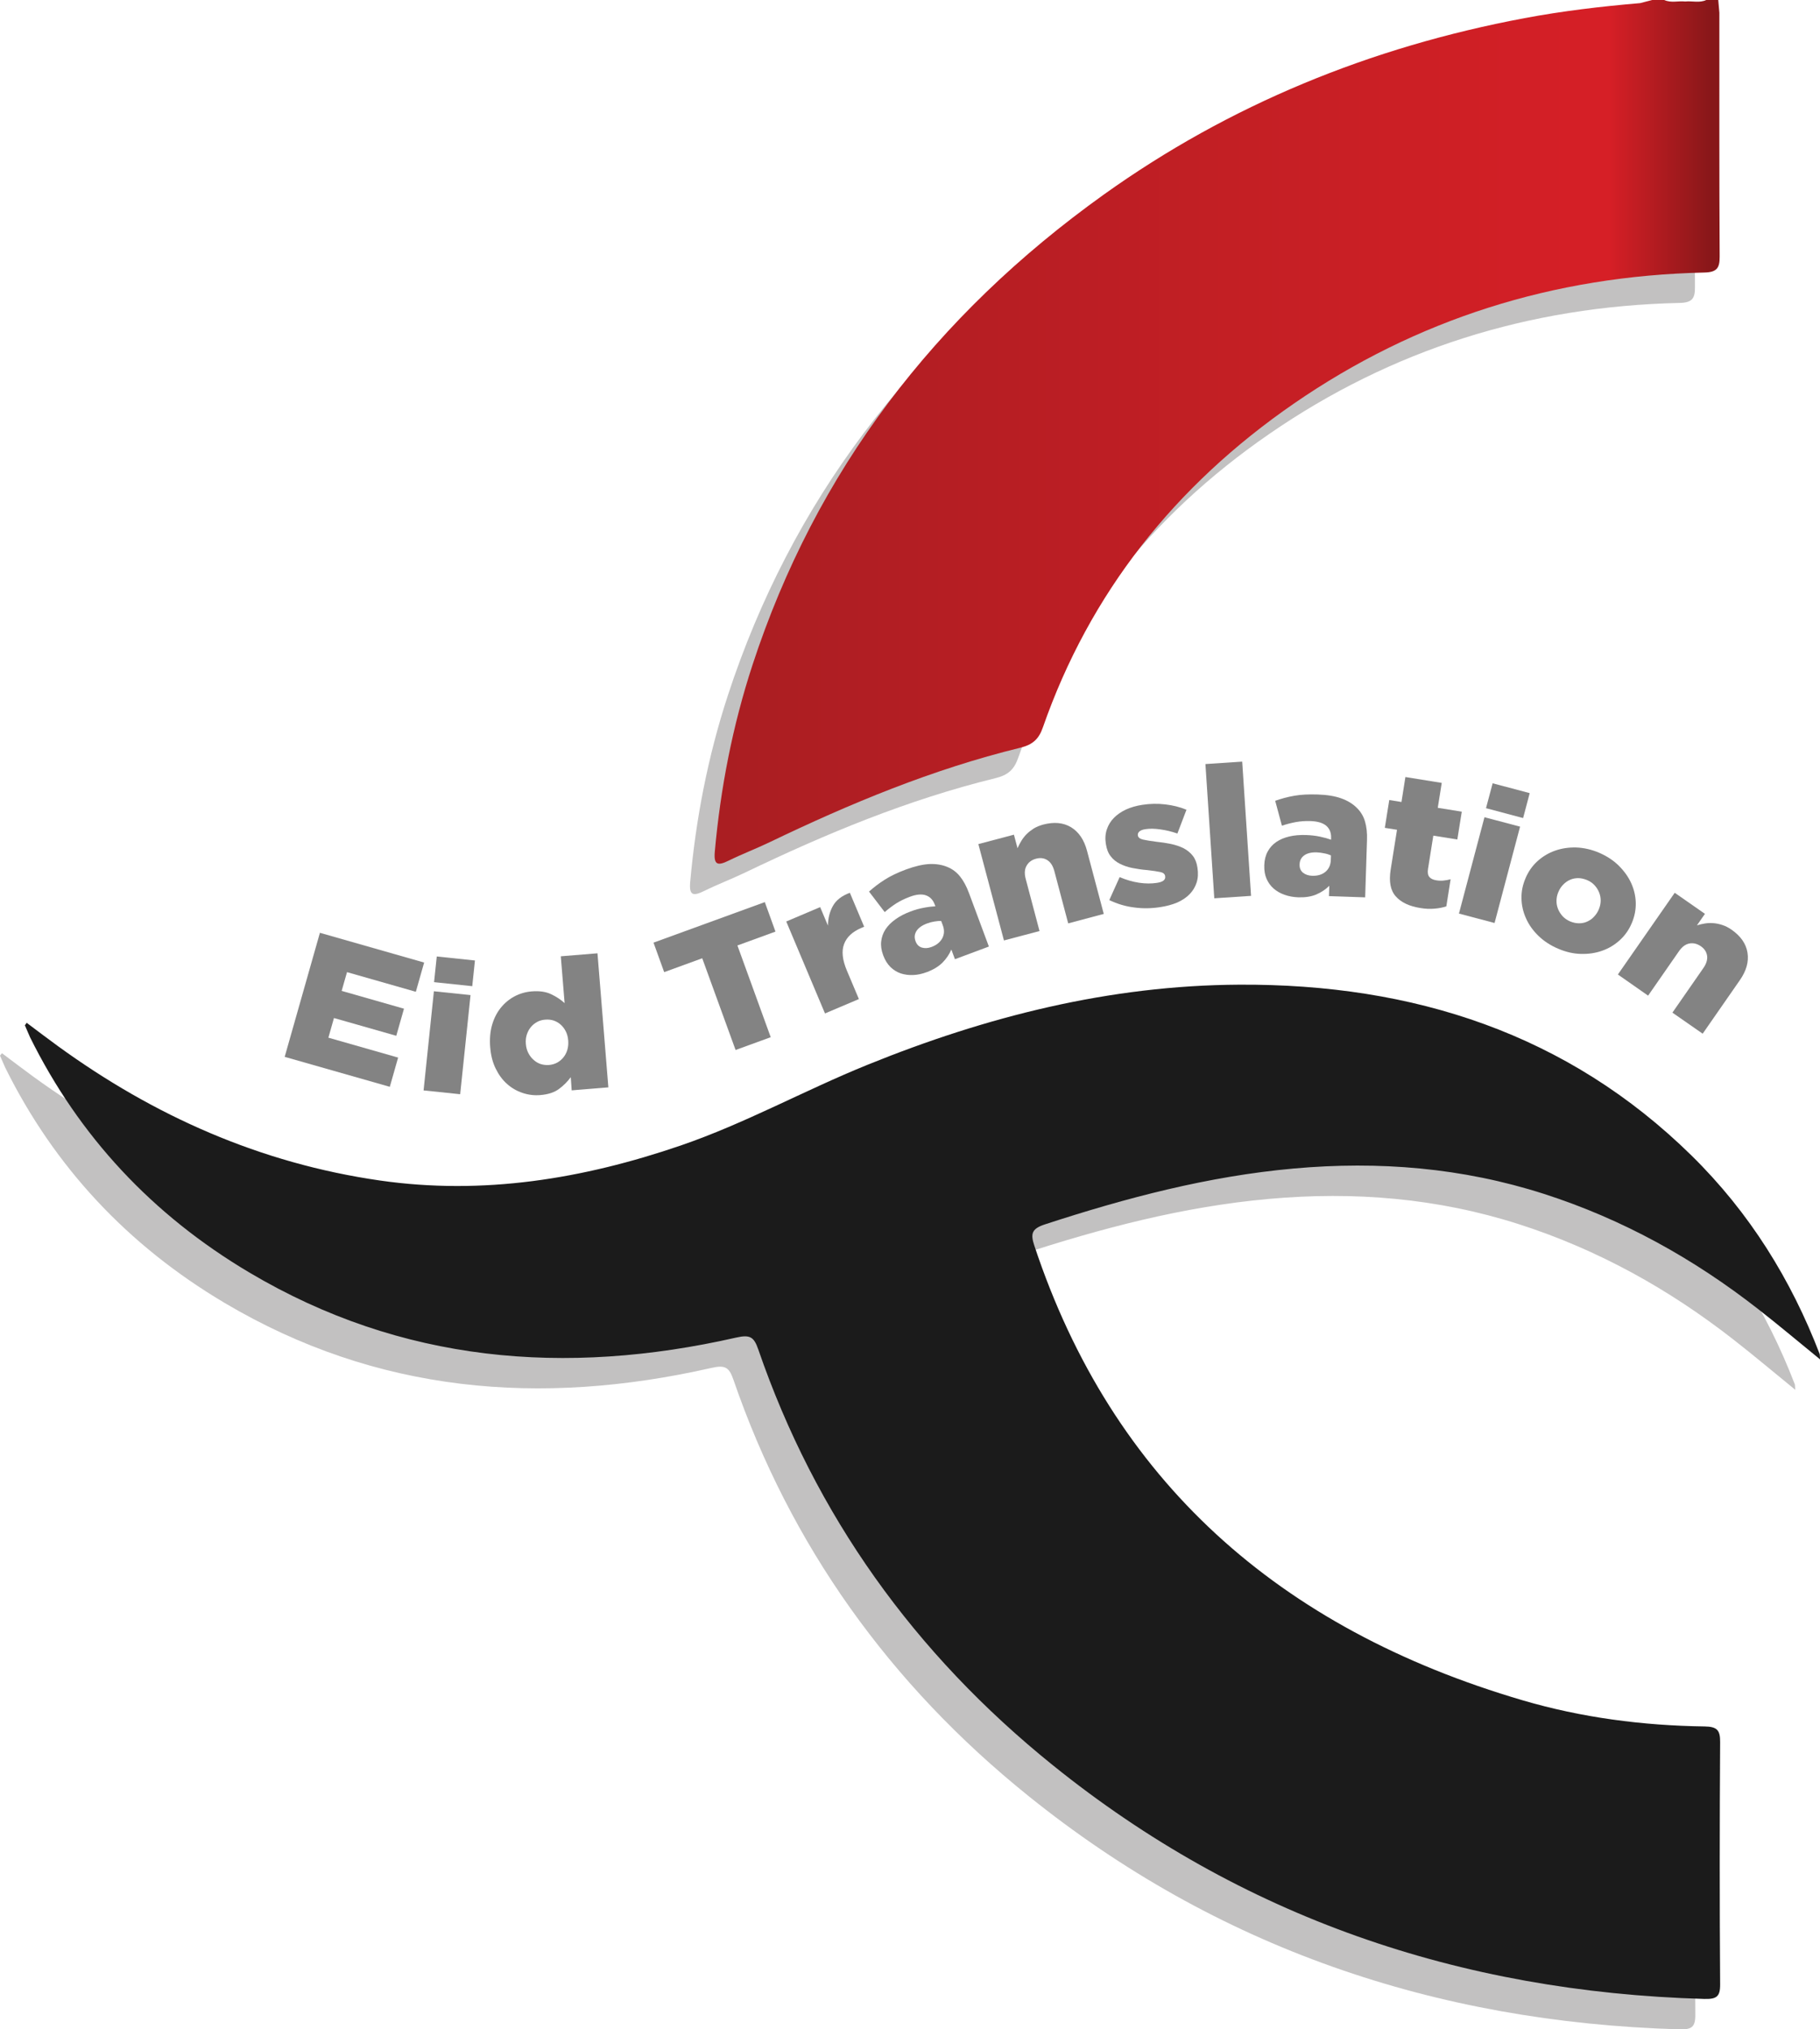
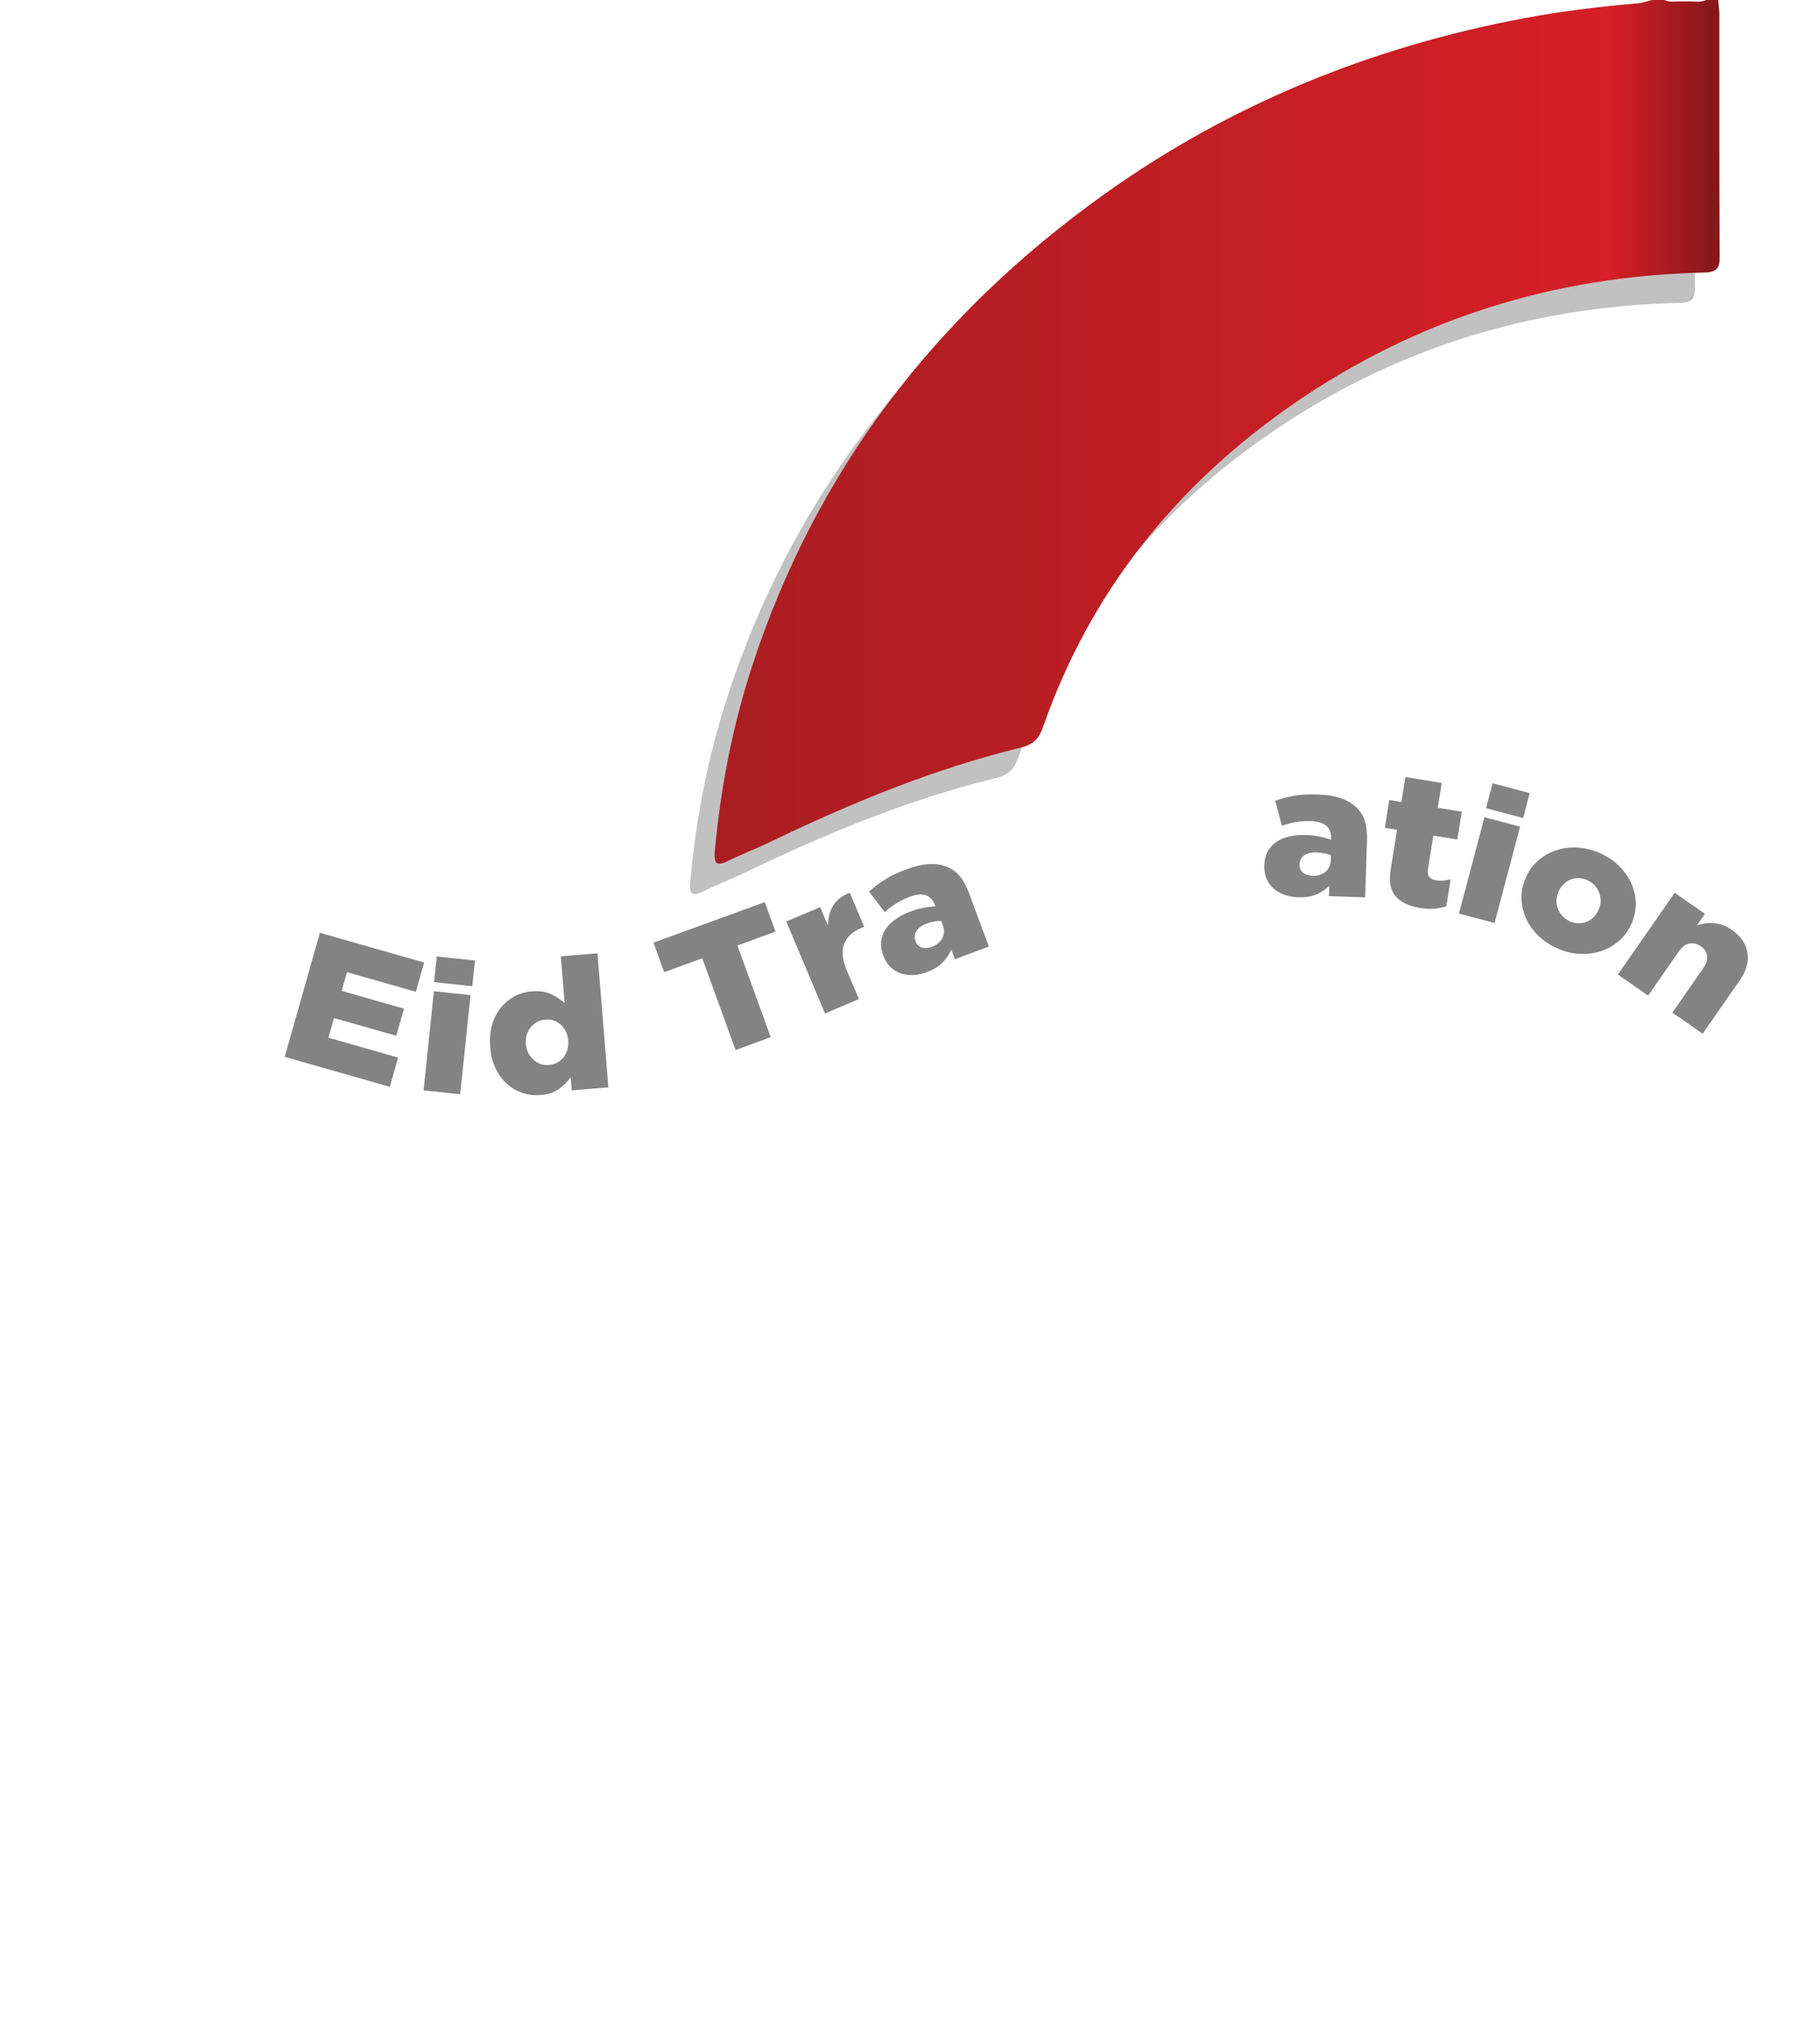
<svg xmlns="http://www.w3.org/2000/svg" version="1.1" id="Layer_1" x="0px" y="0px" viewBox="0 0 425.2 474.09" style="enable-background:new 0 0 425.2 474.09;" xml:space="preserve">
  <style type="text/css">
	.st0{fill:#C2C1C1;}
	.st1{fill:url(#SVGID_1_);}
	.st2{fill:#1B1B1B;}
	.st3{fill:#838383;}
</style>
  <g>
    <path class="st0" d="M395.66,7.1l0.26,2.98c0.02,18.99-0.04,37.99,0.07,56.98c0.02,2.69-0.66,3.65-3.62,3.71   c-35.21,0.79-67.27,10.92-95.81,30.59c-27.89,19.22-47.74,44.35-58.67,75.66c-0.97,2.78-2.37,4.05-5.34,4.78   c-20.45,5.01-39.68,13.01-58.48,22.05c-3.13,1.5-6.39,2.74-9.5,4.27c-2.62,1.29-3.61,1.13-3.32-2.08   c1.33-14.84,4.16-29.4,8.81-43.61c14.79-45.18,42.54-81.59,82.06-109.87c29.36-21.01,62.29-34.46,98.22-41.21   c8.94-1.68,17.98-2.75,27.06-3.52l2.83-0.73h2.81c1.58,0.74,3.27,0.17,4.9,0.35c1.64-0.17,3.33,0.39,4.92-0.35H395.66z" />
-     <path class="st0" d="M0.46,246.05c2.42,1.81,4.83,3.66,7.29,5.45c22.41,16.28,47.27,27.38,75.22,31.4   c24.12,3.47,47.45-0.37,70.22-8.16c15.09-5.17,28.96-12.9,43.66-18.86c27.77-11.27,56.52-18.57,86.86-18.74   c40.77-0.22,76.76,11.5,105.7,39.94c13.55,13.32,23.24,28.98,29.93,46.39l0.08,1.21c-4.95-4.03-9.64-7.99-14.49-11.77   c-15.05-11.75-31.6-20.98-50.07-26.91c-19.01-6.1-38.51-7.7-58.42-5.91c-20.02,1.8-39.19,6.86-58.12,13.05   c-3.12,1.02-3.39,2.2-2.47,4.97c18.2,54.9,57.09,89.49,114.09,106.22c13.79,4.05,28.05,5.89,42.49,6.1   c2.95,0.04,3.65,0.9,3.64,3.63c-0.12,18.89-0.13,37.77,0,56.66c0.02,2.87-0.88,3.45-3.75,3.37   c-57.2-1.65-108.22-19.21-152.09-54.55c-32.45-26.13-55.56-58.54-68.86-97.15c-1.02-2.96-1.9-3.56-5.2-2.81   c-39.93,9.06-78.21,5.85-113.69-15.19c-22.69-13.46-39.82-31.86-51.27-55L0,246.62L0.46,246.05z" />
    <linearGradient id="SVGID_1_" gradientUnits="userSpaceOnUse" x1="32.449" y1="570.5" x2="45.904" y2="570.5" gradientTransform="matrix(17.45 0 0 -17.45 -400.948 10055.831)">
      <stop offset="0" style="stop-color:#A91E22" />
      <stop offset="0.898" style="stop-color:#D61F26" />
      <stop offset="1" style="stop-color:#871719" />
    </linearGradient>
    <path class="st1" d="M401.43,0l0.26,2.98c0.01,18.99-0.04,37.99,0.07,56.98c0.01,2.68-0.66,3.65-3.63,3.71   c-35.21,0.79-67.27,10.92-95.81,30.59c-27.88,19.22-47.74,44.35-58.67,75.66c-0.97,2.78-2.37,4.05-5.34,4.78   c-20.45,5.01-39.69,13.01-58.49,22.05c-3.12,1.5-6.39,2.74-9.5,4.27c-2.61,1.29-3.61,1.13-3.32-2.08   c1.33-14.84,4.16-29.41,8.81-43.61c14.79-45.18,42.54-81.59,82.06-109.87C287.25,24.45,320.17,11,356.11,4.25   c8.94-1.68,17.98-2.75,27.06-3.52L386,0h2.81c1.59,0.73,3.27,0.17,4.9,0.35c1.64-0.17,3.33,0.39,4.92-0.35H401.43z" />
-     <path class="st2" d="M6.24,238.95c2.42,1.81,4.83,3.66,7.29,5.44c22.42,16.29,47.27,27.38,75.23,31.4   c24.12,3.47,47.45-0.37,70.22-8.16c15.09-5.17,28.95-12.9,43.66-18.86c27.77-11.27,56.52-18.57,86.87-18.73   c40.77-0.22,76.76,11.5,105.7,39.94c13.55,13.32,23.25,28.98,29.93,46.39l0.08,1.21c-4.95-4.03-9.64-7.99-14.49-11.77   c-15.04-11.75-31.6-20.98-50.07-26.91c-19.01-6.1-38.51-7.7-58.42-5.91c-20.02,1.8-39.19,6.87-58.12,13.05   c-3.12,1.02-3.39,2.2-2.47,4.97c18.2,54.89,57.09,89.49,114.1,106.22c13.79,4.05,28.05,5.9,42.48,6.1c2.95,0.04,3.66,0.9,3.64,3.63   c-0.12,18.89-0.13,37.78,0,56.66c0.02,2.87-0.88,3.45-3.75,3.37c-57.2-1.65-108.22-19.21-152.09-54.55   c-32.45-26.13-55.56-58.53-68.86-97.14c-1.02-2.96-1.9-3.56-5.2-2.81c-39.93,9.06-78.21,5.85-113.69-15.19   c-22.69-13.46-39.82-31.86-51.27-55l-1.2-2.77L6.24,238.95z" />
    <g>
      <path class="st3" d="M74.74,217.92l24.35,6.95l-1.94,6.83l-16.08-4.59l-1.25,4.38l14.56,4.16l-1.8,6.33l-14.56-4.15l-1.3,4.59    l16.29,4.65l-1.94,6.83l-24.56-7L74.74,217.92z" />
    </g>
    <g>
      <path class="st3" d="M101.37,231.58l8.56,0.89l-2.42,23.16l-8.55-0.89L101.37,231.58z M102.04,223.45l8.92,0.94l-0.63,6    l-8.92-0.94L102.04,223.45z" />
    </g>
    <g>
      <path class="st3" d="M126.24,255.83c-1.44,0.12-2.83-0.05-4.18-0.51c-1.34-0.45-2.55-1.15-3.6-2.09    c-1.06-0.93-1.94-2.13-2.65-3.58c-0.71-1.43-1.13-3.09-1.28-4.95l-0.01-0.09c-0.15-1.88,0-3.59,0.44-5.15    c0.44-1.54,1.12-2.88,2.02-4c0.9-1.12,1.97-2.01,3.21-2.68c1.24-0.66,2.58-1.05,4.01-1.17c1.82-0.15,3.34,0.07,4.56,0.66    c1.22,0.57,2.26,1.26,3.15,2.08l-0.89-10.94l8.57-0.7l2.54,31.32l-8.57,0.7l-0.21-3.08c-0.76,1.04-1.68,1.96-2.75,2.75    C129.52,255.2,128.07,255.68,126.24,255.83z M128.26,248.8c0.69-0.05,1.32-0.24,1.89-0.54c0.58-0.32,1.07-0.72,1.48-1.24    c0.41-0.49,0.71-1.09,0.91-1.74c0.2-0.67,0.27-1.4,0.21-2.17l-0.01-0.08c-0.06-0.78-0.25-1.46-0.55-2.07    c-0.31-0.62-0.7-1.13-1.19-1.58c-0.48-0.43-1.03-0.75-1.65-0.96c-0.62-0.21-1.26-0.26-1.96-0.21c-0.68,0.05-1.31,0.21-1.89,0.53    c-0.58,0.32-1.07,0.71-1.48,1.21c-0.41,0.49-0.72,1.08-0.94,1.74c-0.22,0.67-0.29,1.38-0.23,2.16l0.01,0.08    c0.06,0.78,0.26,1.48,0.58,2.09c0.32,0.62,0.72,1.15,1.21,1.57c0.48,0.45,1.03,0.78,1.65,0.99    C126.93,248.77,127.58,248.85,128.26,248.8z" />
    </g>
    <g>
      <path class="st3" d="M164.06,223.87l-8.89,3.24l-2.49-6.89l26-9.47l2.49,6.89l-8.89,3.24l7.78,21.43l-8.21,2.99L164.06,223.87z" />
    </g>
    <g>
      <path class="st3" d="M183.69,215.28l7.92-3.36l1.82,4.32c0.02-1.73,0.41-3.25,1.15-4.58c0.74-1.34,2.06-2.38,3.97-3.09l3.34,7.93    l-0.66,0.28c-2.07,0.88-3.42,2.13-4.03,3.77c-0.62,1.63-0.4,3.7,0.65,6.19l2.81,6.66l-7.92,3.36L183.69,215.28z" />
    </g>
    <g>
      <path class="st3" d="M216.55,227.1c-1.1,0.41-2.16,0.65-3.2,0.68c-1.04,0.05-2.01-0.08-2.9-0.37c-0.9-0.3-1.71-0.82-2.41-1.49    c-0.71-0.7-1.26-1.58-1.68-2.69l-0.03-0.08c-0.42-1.13-0.58-2.21-0.46-3.24c0.12-1.01,0.45-1.96,1.02-2.82    c0.56-0.84,1.34-1.63,2.33-2.33c0.99-0.71,2.15-1.32,3.51-1.82c1.07-0.41,2.12-0.7,3.16-0.88c1.03-0.2,1.91-0.3,2.64-0.33    l-0.13-0.36c-0.42-1.15-1.11-1.86-2.1-2.21c-0.98-0.34-2.24-0.22-3.78,0.36c-1.21,0.46-2.26,0.97-3.17,1.55    c-0.9,0.59-1.79,1.26-2.66,2.01l-3.66-4.79c1.1-0.99,2.32-1.92,3.66-2.77c1.33-0.86,2.99-1.65,4.95-2.38    c2.05-0.76,3.87-1.19,5.47-1.28c1.59-0.07,3,0.17,4.22,0.68c1.17,0.47,2.16,1.22,2.97,2.23c0.8,1,1.49,2.28,2.06,3.81l4.67,12.55    l-7.93,2.96l-0.84-2.26c-0.48,1.12-1.17,2.15-2.06,3.05C219.28,225.79,218.07,226.53,216.55,227.1z M217.63,221.23    c1.18-0.43,2.02-1.13,2.51-2.03c0.49-0.94,0.53-1.95,0.12-3.04l-0.38-1.01c-0.45-0.01-0.98,0.03-1.56,0.13    c-0.59,0.09-1.18,0.25-1.77,0.47c-1.18,0.45-2,1.04-2.45,1.77c-0.45,0.74-0.52,1.5-0.22,2.32l0.03,0.08    c0.28,0.75,0.77,1.24,1.45,1.45C216.07,221.58,216.82,221.53,217.63,221.23z" />
    </g>
    <g>
-       <path class="st3" d="M228.57,197.2l8.31-2.2l0.84,3.16c0.25-0.58,0.54-1.15,0.89-1.71c0.34-0.57,0.75-1.09,1.23-1.58    c0.49-0.49,1.04-0.91,1.67-1.32c0.64-0.38,1.37-0.68,2.2-0.91c2.54-0.67,4.71-0.47,6.52,0.62c1.81,1.11,3.05,2.94,3.73,5.52    l3.91,14.73l-8.31,2.21l-3.23-12.19c-0.33-1.25-0.88-2.11-1.65-2.59c-0.78-0.49-1.65-0.59-2.62-0.33c-1,0.26-1.74,0.8-2.21,1.62    c-0.48,0.81-0.55,1.83-0.22,3.09l3.23,12.19l-8.31,2.2L228.57,197.2z" />
-     </g>
+       </g>
    <g>
-       <path class="st3" d="M271.07,211.92c-2.05,0.32-4.08,0.36-6.09,0.08c-2.01-0.24-3.95-0.83-5.82-1.72l2.42-5.37    c1.53,0.66,3.05,1.09,4.55,1.32c1.5,0.22,2.88,0.22,4.13,0.03c1.43-0.21,2.08-0.71,1.95-1.54l-0.01-0.08    c-0.07-0.46-0.45-0.78-1.14-0.92c-0.69-0.15-1.7-0.3-3.03-0.45c-1.23-0.09-2.4-0.28-3.49-0.49c-1.1-0.22-2.08-0.57-2.93-1    c-0.85-0.43-1.57-1-2.13-1.75c-0.57-0.71-0.93-1.66-1.11-2.82l-0.02-0.09c-0.19-1.21-0.11-2.34,0.24-3.36    c0.34-1.03,0.9-1.94,1.66-2.7c0.76-0.78,1.71-1.42,2.83-1.95c1.12-0.5,2.38-0.87,3.77-1.08c1.78-0.28,3.57-0.32,5.37-0.11    c1.79,0.21,3.45,0.62,4.97,1.25l-2.12,5.56c-1.34-0.47-2.68-0.79-4.02-0.97c-1.33-0.19-2.48-0.2-3.43-0.05    c-0.65,0.09-1.12,0.28-1.42,0.53c-0.3,0.28-0.42,0.57-0.37,0.88l0.01,0.08c0.07,0.45,0.46,0.76,1.18,0.94    c0.7,0.16,1.73,0.33,3.06,0.5c1.23,0.13,2.4,0.3,3.5,0.53c1.1,0.24,2.08,0.57,2.93,0.99c0.85,0.45,1.57,1.03,2.14,1.75    c0.57,0.72,0.93,1.64,1.1,2.75l0.01,0.08c0.2,1.28,0.13,2.42-0.2,3.45c-0.33,1.01-0.87,1.93-1.64,2.71    c-0.76,0.79-1.73,1.43-2.89,1.95C273.83,211.35,272.52,211.7,271.07,211.92z" />
-     </g>
+       </g>
    <g>
-       <path class="st3" d="M281.62,178.5l8.59-0.57l2.07,31.36l-8.59,0.57L281.62,178.5z" />
-     </g>
+       </g>
    <g>
      <path class="st3" d="M303.33,209.63c-1.17-0.04-2.25-0.24-3.22-0.59c-0.98-0.34-1.83-0.83-2.55-1.45    c-0.72-0.63-1.27-1.4-1.66-2.29c-0.4-0.91-0.57-1.95-0.53-3.13l0-0.08c0.04-1.21,0.31-2.27,0.8-3.16    c0.49-0.91,1.16-1.65,2.01-2.23c0.84-0.57,1.85-1,3.03-1.28c1.19-0.28,2.5-0.39,3.93-0.34c1.14,0.04,2.23,0.16,3.26,0.38    c1.03,0.22,1.89,0.46,2.57,0.71l0.01-0.38c0.04-1.21-0.32-2.15-1.1-2.85c-0.78-0.68-1.99-1.05-3.64-1.12    c-1.29-0.04-2.46,0.04-3.52,0.24c-1.06,0.2-2.13,0.47-3.23,0.84l-1.57-5.82c1.4-0.49,2.88-0.9,4.43-1.17    c1.56-0.28,3.38-0.37,5.48-0.3c2.19,0.07,4.04,0.37,5.54,0.91c1.5,0.54,2.71,1.29,3.64,2.23c0.9,0.88,1.54,1.95,1.9,3.19    c0.36,1.22,0.52,2.67,0.46,4.31l-0.43,13.39l-8.46-0.29l0.08-2.41c-0.87,0.86-1.89,1.54-3.07,2.04    C306.34,209.46,304.95,209.68,303.33,209.63z M306.55,204.6c1.26,0.04,2.3-0.26,3.1-0.92c0.8-0.67,1.22-1.59,1.26-2.76l0.04-1.08    c-0.42-0.18-0.92-0.36-1.5-0.47c-0.58-0.13-1.19-0.21-1.82-0.24c-1.26-0.04-2.24,0.2-2.93,0.7c-0.69,0.5-1.05,1.2-1.08,2.07    l0,0.08c-0.03,0.8,0.24,1.43,0.79,1.9C304.97,204.32,305.69,204.57,306.55,204.6z" />
    </g>
    <g>
      <path class="st3" d="M331.82,212.13c-2.56-0.41-4.47-1.3-5.71-2.7c-1.26-1.39-1.65-3.46-1.22-6.22l1.49-9.36l-2.85-0.45l1.04-6.5    l2.85,0.46l0.92-5.83l8.49,1.37l-0.93,5.82l5.61,0.9l-1.04,6.5l-5.61-0.9l-1.24,7.78c-0.13,0.83-0.03,1.45,0.3,1.86    c0.33,0.41,0.88,0.68,1.66,0.8c0.57,0.09,1.12,0.12,1.68,0.05c0.56-0.05,1.11-0.15,1.64-0.3l-1,6.33    c-0.83,0.28-1.76,0.46-2.78,0.54C334.11,212.37,333.01,212.33,331.82,212.13z" />
    </g>
    <g>
      <path class="st3" d="M346.81,190.92l8.32,2.2l-5.96,22.51l-8.32-2.2L346.81,190.92z M348.72,182.99l8.66,2.3l-1.54,5.82l-8.67-2.3    L348.72,182.99z" />
    </g>
    <g>
      <path class="st3" d="M363.99,221.62c-1.79-0.77-3.32-1.77-4.58-3c-1.26-1.22-2.23-2.58-2.89-4.07c-0.67-1.47-1.03-3.04-1.06-4.65    c-0.04-1.59,0.27-3.16,0.93-4.69l0.03-0.08c0.65-1.54,1.57-2.84,2.78-3.95c1.2-1.08,2.57-1.91,4.11-2.45    c1.53-0.54,3.19-0.79,4.97-0.74c1.77,0.07,3.55,0.47,5.35,1.24c1.79,0.78,3.32,1.78,4.57,3.02c1.25,1.25,2.22,2.59,2.89,4.07    c0.67,1.47,1.03,3.03,1.07,4.62c0.03,1.62-0.28,3.17-0.93,4.71l-0.04,0.08c-0.65,1.53-1.58,2.84-2.78,3.93    c-1.21,1.09-2.56,1.91-4.11,2.45c-1.54,0.55-3.19,0.79-4.97,0.74C367.56,222.81,365.78,222.39,363.99,221.62z M366.8,215.25    c0.71,0.3,1.42,0.45,2.11,0.45c0.68,0,1.32-0.13,1.9-0.4c0.58-0.26,1.12-0.62,1.57-1.11c0.47-0.49,0.84-1.04,1.11-1.66l0.03-0.08    c0.28-0.66,0.43-1.32,0.44-2c0.01-0.68-0.11-1.33-0.36-1.94c-0.24-0.62-0.59-1.17-1.06-1.69c-0.47-0.51-1.05-0.92-1.74-1.21    c-0.72-0.3-1.42-0.46-2.1-0.46c-0.69,0-1.33,0.13-1.92,0.4c-0.57,0.25-1.11,0.63-1.57,1.11c-0.47,0.47-0.84,1.03-1.1,1.66    l-0.04,0.08c-0.28,0.66-0.42,1.33-0.43,2c-0.02,0.67,0.11,1.32,0.35,1.94c0.25,0.62,0.6,1.17,1.07,1.7    C365.53,214.54,366.11,214.95,366.8,215.25z" />
    </g>
    <g>
      <path class="st3" d="M391.26,208.57l7.06,4.92l-1.87,2.69c0.59-0.19,1.22-0.33,1.87-0.44c0.65-0.1,1.31-0.13,2-0.07    c0.68,0.05,1.37,0.2,2.09,0.44c0.71,0.22,1.41,0.59,2.12,1.08c2.16,1.5,3.4,3.3,3.73,5.38c0.34,2.08-0.26,4.23-1.78,6.41    l-8.69,12.51l-7.07-4.92l7.19-10.35c0.74-1.05,1.05-2.04,0.91-2.94c-0.13-0.89-0.61-1.63-1.44-2.21    c-0.86-0.59-1.75-0.82-2.66-0.66c-0.93,0.16-1.76,0.78-2.49,1.84l-7.19,10.35l-7.06-4.94L391.26,208.57z" />
    </g>
  </g>
</svg>